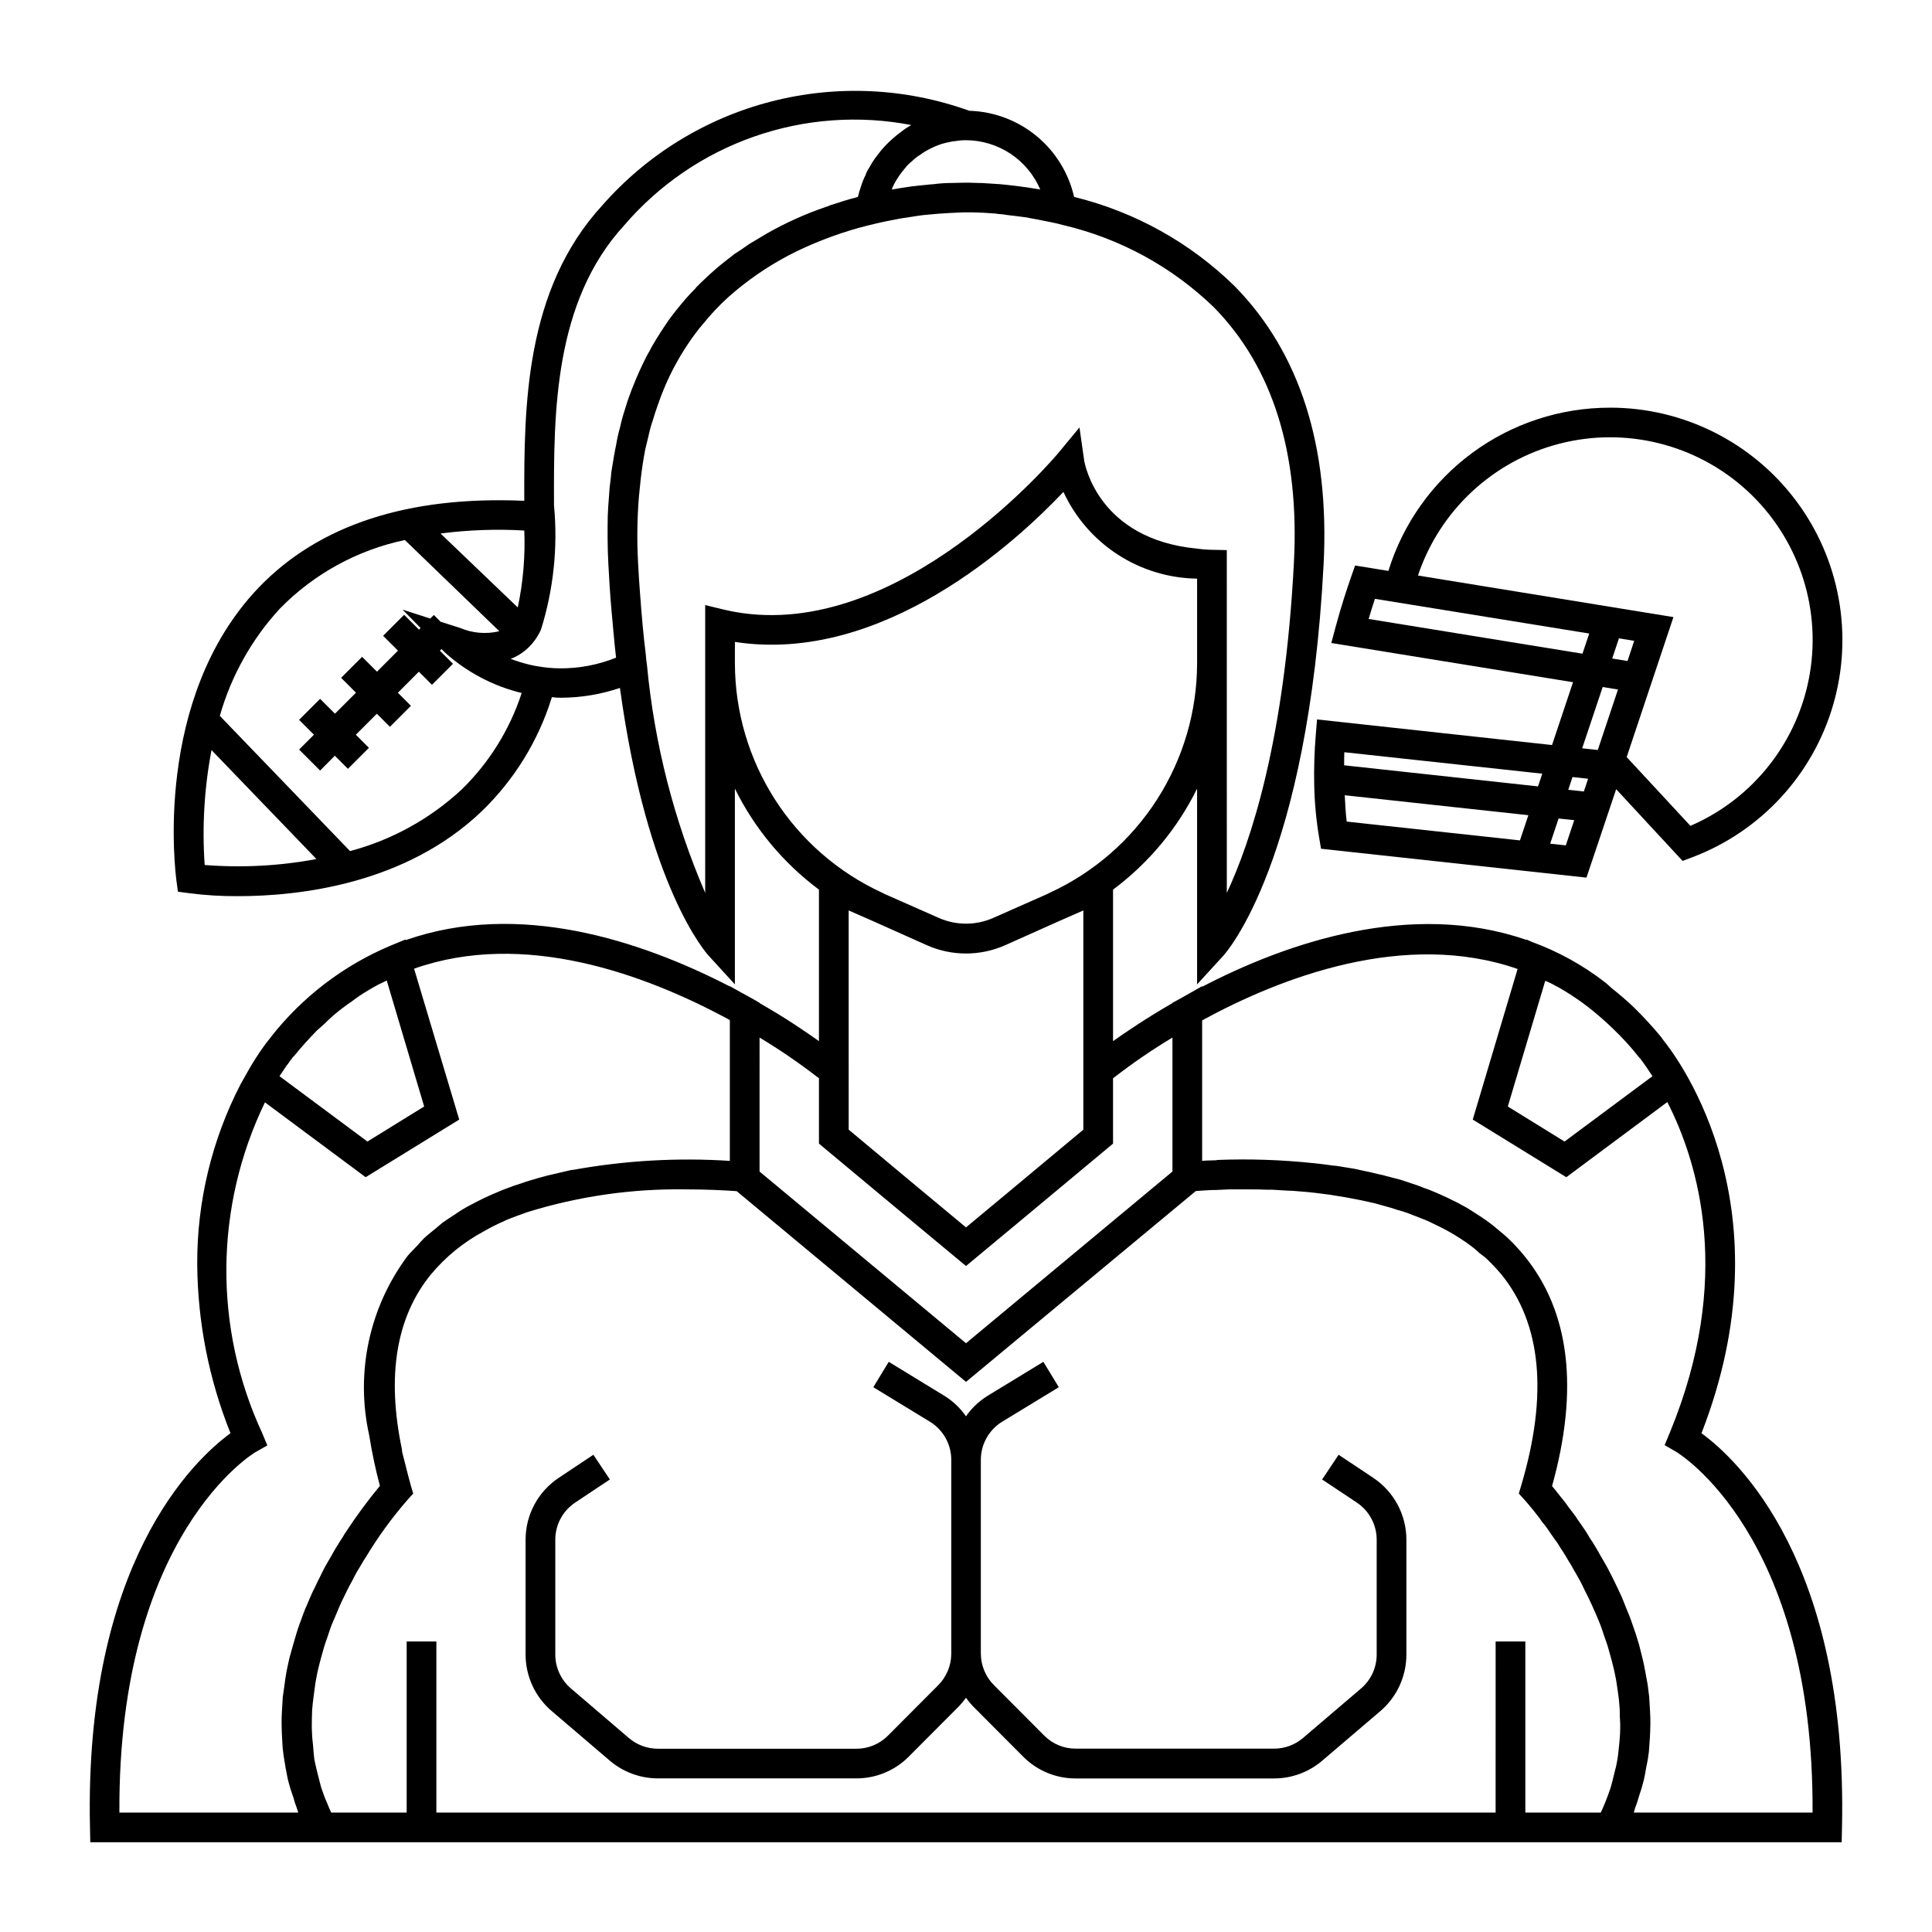
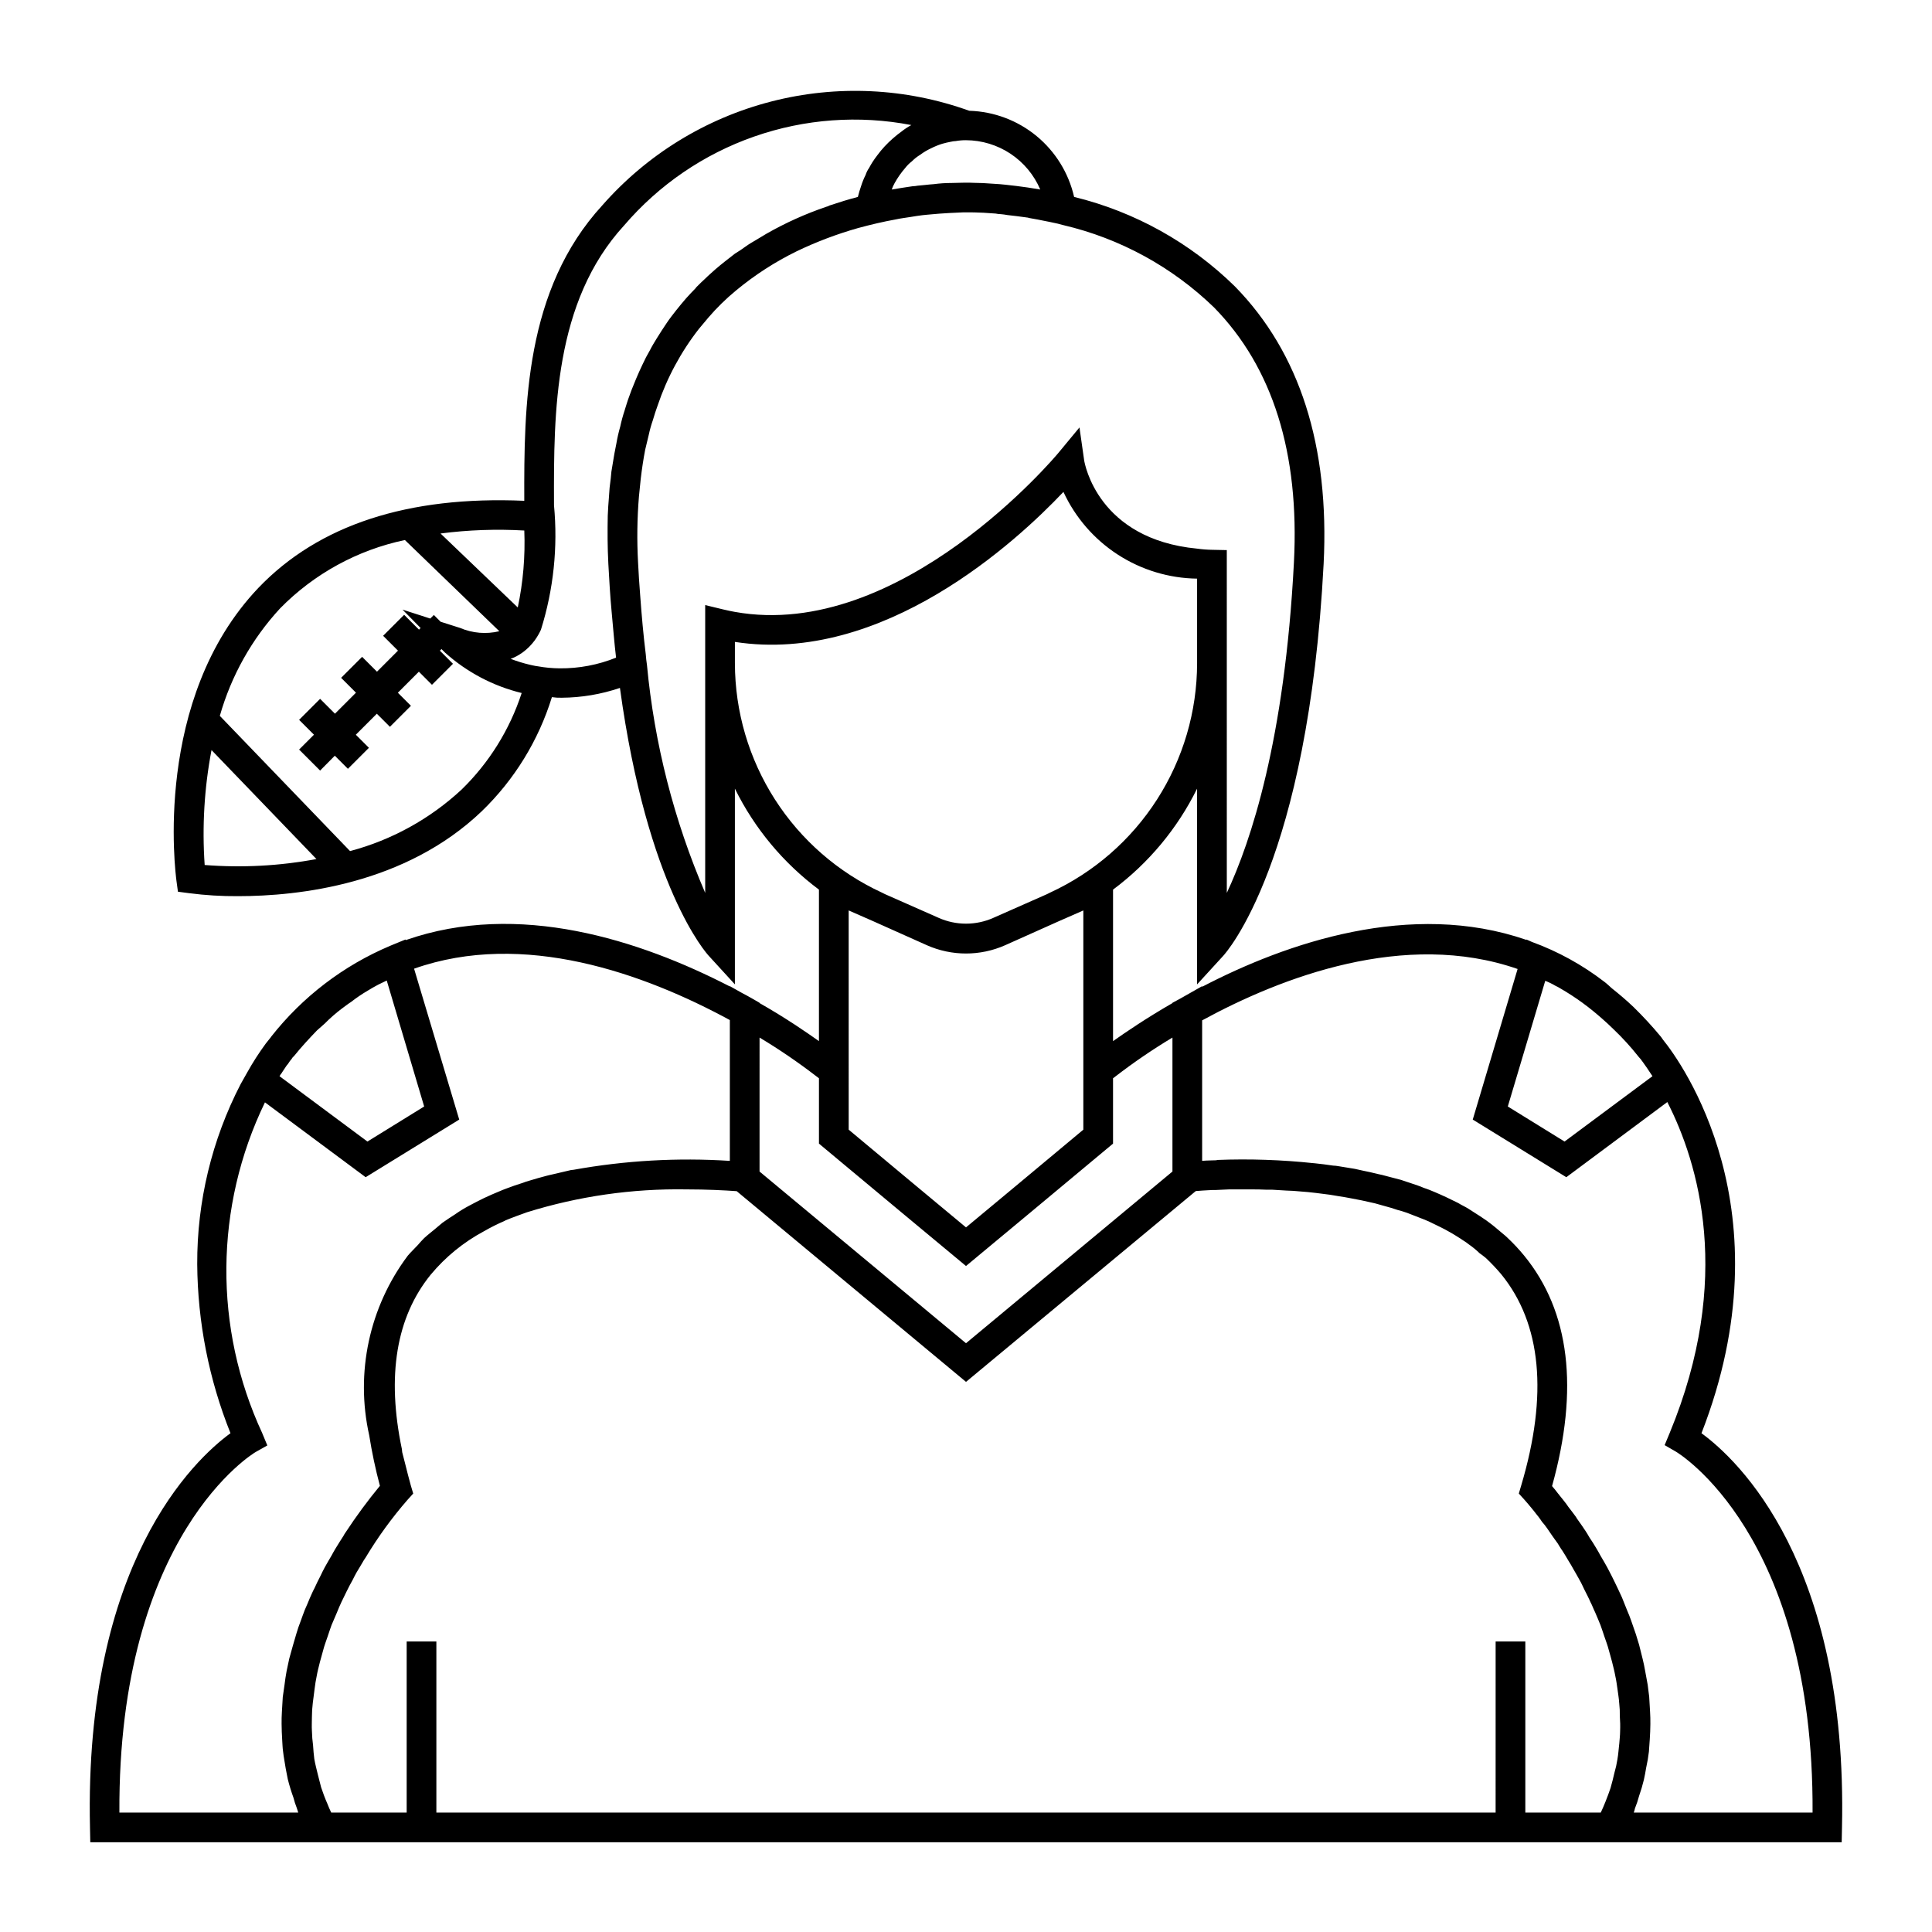
<svg xmlns="http://www.w3.org/2000/svg" fill="#000000" width="800px" height="800px" version="1.1" viewBox="144 144 512 512">
  <g>
-     <path d="m570.63 252.04c-13.121-0.008-25.898 4.191-36.461 11.973-10.566 7.785-18.355 18.75-22.234 31.285l-8.816-1.434-1.094 3.109c-1.094 3.148-2.598 7.691-4.086 13.219l-1.125 4.211 64.055 10.391-5.566 16.648-62.273-6.785-0.332 4.031c-0.367 4.414-0.508 8.844-0.418 13.273 0.09 4.703 0.527 9.395 1.309 14.035l0.496 2.93 70.344 7.652 7.871-23.434 17.609 19.012 2.481-0.938v-0.004c18.133-6.832 31.992-21.801 37.41-40.402 5.418-18.605 1.762-38.676-9.871-54.172-11.633-15.496-29.883-24.613-49.258-24.609zm4.676 67.133-4.055-0.66 1.785-5.344 4.047 0.66zm-68.605-11.141c0.582-1.977 1.148-3.762 1.668-5.336l56.789 9.195-1.785 5.344zm62.023 18.035 4.055 0.66-5.352 16.027-4.133-0.449zm-4.988 27.688-4.133-0.449 1.125-3.379 4.133 0.449zm-11.02-4.723-1.125 3.371-51.379-5.59c0-1.164 0-2.273 0.047-3.465zm-52.355 5.715 48.672 5.289-2.234 6.676-45.91-4.984c-0.289-2.25-0.391-4.602-0.516-6.949zm54.449 12.84 2.234-6.676 4.141 0.449-2.234 6.676zm37.172-4.723-16.895-18.23 5.117-15.328 5.809-17.383 1.465-4.383-67.699-11.02-0.004-0.004c5.777-17.242 19.891-30.387 37.5-34.93 17.609-4.539 36.32 0.141 49.715 12.438 13.395 12.301 19.656 30.543 16.633 48.473-3.023 17.934-14.918 33.117-31.605 40.344z" />
-     <path d="m507.94 535.65-9.195-6.125-4.367 6.551 9.195 6.125h-0.004c3.289 2.188 5.266 5.879 5.266 9.832v30.441c0.004 3.453-1.508 6.734-4.133 8.98l-15.383 13.121 0.004 0.004c-2.141 1.828-4.863 2.832-7.676 2.832h-52.57c-3.141 0.008-6.148-1.242-8.359-3.473l-13.336-13.383c-2.203-2.219-3.441-5.215-3.449-8.344v-51.363c0.012-4.117 2.152-7.93 5.66-10.086l15.004-9.141-4.094-6.723-14.996 9.141c-2.164 1.387-4.039 3.184-5.508 5.293-1.473-2.109-3.344-3.91-5.512-5.293l-14.957-9.137-4.094 6.723 14.996 9.141v-0.004c3.512 2.152 5.656 5.969 5.668 10.086v51.387c-0.008 3.129-1.246 6.125-3.449 8.348l-13.336 13.383 0.004-0.004c-2.215 2.231-5.223 3.481-8.363 3.473h-52.605c-2.812-0.004-5.535-1.004-7.676-2.824l-15.375-13.156c-2.629-2.242-4.141-5.527-4.141-8.98v-30.441c0-3.953 1.977-7.644 5.266-9.832l9.195-6.125-4.367-6.551-9.195 6.125c-5.481 3.652-8.773 9.797-8.77 16.383v30.441c0.004 5.754 2.523 11.219 6.902 14.957l15.383 13.137c3.559 3.047 8.09 4.719 12.777 4.723h52.57-0.004c5.231 0.016 10.242-2.066 13.926-5.777l13.336-13.383c0.66-0.691 1.266-1.43 1.82-2.211 0.551 0.785 1.156 1.531 1.816 2.227l13.336 13.383c3.684 3.711 8.699 5.793 13.926 5.777h52.57c4.684 0 9.215-1.676 12.773-4.723l15.391-13.129c4.375-3.738 6.894-9.203 6.898-14.957v-30.465c0-6.586-3.293-12.73-8.77-16.383z" />
    <path d="m594.91 523.82c23.066-59.199-5.434-98.398-10.156-104.23v0.004c-0.199-0.254-0.383-0.516-0.551-0.789-2.297-2.777-4.742-5.434-7.32-7.949-1.891-1.812-3.777-3.387-5.746-4.961-0.629-0.551-1.258-1.18-1.891-1.652-5.844-4.512-12.348-8.098-19.285-10.629l-1.418-0.629-0.078 0.078c-30.543-10.547-63.527 0.789-85.883 12.438v-0.156l-5.824 3.305-2.047 1.102v0.078c-6.848 3.938-12.281 7.637-15.742 10.078v-40.148h-0.004c9.438-7.035 17.07-16.207 22.277-26.762v51.875l6.769-7.398c0.945-0.945 22.672-25.27 26.766-104.07 1.574-31.172-6.297-55.891-23.457-73.445v-0.004c-11.82-11.621-26.562-19.836-42.668-23.773-1.445-6.332-4.949-12.008-9.961-16.141-5.016-4.129-11.254-6.481-17.75-6.688h-0.078c-16.844-6.07-35.125-6.926-52.465-2.461-17.34 4.465-32.934 14.043-44.754 27.492-20.547 22.355-20.781 53.215-20.703 78.328-30.781-1.34-54.473 6.375-70.453 23.066-28.102 29.52-21.965 75.648-21.727 77.617l0.395 2.914 2.992 0.395-0.004-0.004c4.281 0.555 8.594 0.82 12.91 0.789 16.215 0 44.398-3.148 64.629-22.516 8.641-8.348 15.031-18.746 18.578-30.227 0.859 0.129 1.73 0.184 2.598 0.156 5.25-0.035 10.457-0.914 15.43-2.598 7.242 52.898 22.906 70.375 23.695 71.164l6.769 7.398v-51.875c5.207 10.555 12.84 19.727 22.277 26.762v40.148c-3.465-2.441-8.816-6.141-15.742-10.078v-0.078l-2.047-1.18c-0.789-0.473-1.73-0.945-2.598-1.418l-3.227-1.812v0.078c-23.852-12.281-55.969-22.75-85.883-12.281l-0.078-0.156-4.016 1.652-0.004 0.004c-12.395 5.227-23.254 13.516-31.566 24.09 0 0.078-0.629 0.789-1.418 1.812v-0.004c-1.812 2.465-3.469 5.043-4.957 7.715l-1.73 3.07c-7.621 14.742-11.566 31.109-11.496 47.707 0.113 15.348 3.102 30.543 8.816 44.789-9.605 7.008-38.809 34.402-37.234 104.54l0.078 3.856 464.14 0.004 0.078-3.856c1.574-70.219-27.629-97.535-37.234-104.54zm-41.406-119.89c0.953 0.367 1.875 0.816 2.754 1.34 0.41 0.18 0.805 0.391 1.18 0.629 2.008 1.156 3.953 2.418 5.828 3.777 0.551 0.395 1.023 0.789 1.574 1.18 1.73 1.34 3.465 2.832 5.195 4.41 0.551 0.551 1.18 1.102 1.73 1.652 2.285 2.188 4.414 4.527 6.375 7.008 0.078 0.078 0.234 0.316 0.473 0.551 0.125 0.113 0.23 0.246 0.316 0.395 0.156 0.234 0.316 0.395 0.473 0.629 0.629 0.867 1.496 2.125 2.519 3.699l-23.301 17.32-15.035-9.289zm-165.63-218.92c0.906-0.68 1.883-1.258 2.914-1.73 0.934-0.473 1.91-0.867 2.91-1.18 0.789-0.234 1.574-0.395 2.363-0.551 0.387-0.094 0.781-0.145 1.18-0.16 0.91-0.16 1.832-0.238 2.758-0.234 4.195 0.02 8.297 1.266 11.797 3.586 3.496 2.324 6.234 5.621 7.883 9.48-2.281-0.395-4.41-0.707-6.375-0.945-2.047-0.234-3.938-0.473-5.59-0.551-1.652-0.078-2.992-0.234-4.172-0.234-1.18 0-1.969-0.078-2.598-0.078h-0.867s-1.418 0-3.856 0.078h-0.004c-1.605 0-3.207 0.105-4.801 0.316-0.316 0-0.629 0.078-1.023 0.078-0.945 0.078-1.969 0.234-3.148 0.316v-0.004c-0.469 0.094-0.941 0.145-1.418 0.16-1.73 0.234-3.543 0.551-5.512 0.867l0.004-0.004c0.211-0.598 0.477-1.176 0.785-1.73 0.781-1.402 1.703-2.723 2.754-3.938 0.523-0.68 1.133-1.289 1.812-1.809 0.66-0.668 1.398-1.25 2.203-1.734zm-104.93 99.582c0.273 6.844-0.309 13.691-1.73 20.391l-20.469-19.602c7.359-0.953 14.793-1.215 22.199-0.789zm-84.703 88.641c-0.707-10.188-0.098-20.426 1.812-30.457l27.809 28.883c-9.762 1.824-19.719 2.352-29.621 1.574zm68.094-19.996c-8.359 7.766-18.496 13.363-29.52 16.297h-0.062l-34.496-35.82c3.016-10.621 8.488-20.383 15.98-28.496 8.996-9.16 20.496-15.461 33.062-18.105l25.031 24.168c-3.465 0.836-7.109 0.531-10.391-0.867l-5.172-1.645-1.793-1.793-0.938 0.938h-0.047l-7.32-2.363 4.801 4.879-0.434 0.434-3.938-3.938-5.566 5.566 3.938 3.938-5.566 5.574-3.938-3.938-5.566 5.566 3.938 3.938-5.566 5.566-3.938-3.938-5.566 5.566 3.938 3.938-3.938 3.938 5.566 5.566 3.898-3.938 3.473 3.473 5.566-5.566-3.473-3.465 5.566-5.566 3.473 3.465 5.566-5.566-3.465-3.465 5.566-5.574 3.473 3.473 5.566-5.566-3.473-3.473 0.434-0.426 0.938 0.938h-0.004c5.785 5.191 12.762 8.867 20.312 10.707-3.156 9.691-8.617 18.469-15.918 25.582zm45.027-105.88-0.945 2.598c-0.316 0.867-0.551 1.812-0.867 2.754l0.004 0.004c-0.477 1.418-0.871 2.863-1.184 4.328-0.422 1.477-0.766 2.973-1.023 4.488-0.395 1.812-0.707 3.699-1.023 5.668-0.238 1.191-0.395 2.402-0.473 3.621-0.238 1.617-0.395 3.246-0.473 4.879-0.156 1.652-0.234 3.305-0.316 4.961-0.078 4.094-0.078 8.344 0.156 12.754 0.234 4.25 0.473 8.5 0.867 12.676 0.395 4.172 0.707 8.266 1.18 12.203l0.004-0.008c-4.75 1.918-9.832 2.883-14.957 2.836-1.953-0.016-3.902-0.199-5.824-0.551-0.234 0-0.395-0.078-0.551-0.078-0.551-0.078-1.023-0.234-1.496-0.316-1.738-0.406-3.449-0.934-5.117-1.574 1.066-0.379 2.074-0.91 2.992-1.574 0.078-0.078 0.156-0.078 0.234-0.156 1.203-0.887 2.262-1.949 3.148-3.148 0.645-0.891 1.199-1.84 1.656-2.836 3.336-10.652 4.516-21.867 3.461-32.984v-0.629c-0.078-23.93 0-53.293 18.578-73.523 9.211-10.762 21.105-18.891 34.477-23.562 13.371-4.676 27.738-5.727 41.648-3.047-0.887 0.477-1.73 1.031-2.519 1.652-1.648 1.191-3.18 2.535-4.566 4.016-0.672 0.727-1.305 1.488-1.891 2.285-0.473 0.629-0.945 1.258-1.34 1.891-0.316 0.473-0.551 0.945-0.867 1.496l0.004-0.004c-0.406 0.578-0.727 1.215-0.945 1.891-0.473 0.938-0.867 1.91-1.18 2.91-0.316 0.945-0.629 1.891-0.867 2.914-2.441 0.629-4.961 1.418-7.559 2.281l0.004 0.004c-0.242 0.148-0.512 0.258-0.789 0.312-5.519 1.875-10.844 4.273-15.902 7.164-0.945 0.551-1.812 1.102-2.754 1.652-0.945 0.551-1.891 1.102-2.754 1.73-0.867 0.629-1.891 1.34-2.832 1.891-1.73 1.34-3.465 2.676-5.117 4.094-0.945 0.867-1.891 1.652-2.754 2.519-0.707 0.629-1.496 1.418-2.203 2.125h-0.004c-0.129 0.109-0.238 0.246-0.316 0.395-0.867 0.867-1.73 1.812-2.519 2.676-0.945 1.102-1.812 2.125-2.676 3.227-0.867 1.102-1.73 2.203-2.519 3.387-0.789 1.18-1.73 2.598-2.598 4.016-0.629 1.023-1.258 2.047-1.812 3.148-0.719 1.227-1.375 2.484-1.965 3.777-0.629 1.258-1.18 2.598-1.73 3.856-0.395 0.945-0.789 1.969-1.184 2.914zm24.402 58.176-4.879-1.18v76.281-0.004c-8.266-19.195-13.473-39.57-15.43-60.379-0.156-0.945-0.234-1.891-0.316-2.832-0.629-5.039-1.102-10.391-1.496-15.824-0.234-2.754-0.395-5.668-0.551-8.582v0.004c-0.32-5.824-0.242-11.664 0.238-17.477 0.156-1.574 0.316-3.148 0.473-4.644 0.316-2.676 0.707-5.273 1.18-7.715 0.316-1.34 0.629-2.676 0.945-3.938 0.285-1.332 0.652-2.648 1.102-3.934 0.395-1.34 0.789-2.598 1.258-3.856v-0.004c2.477-7.34 6.176-14.207 10.945-20.309l2.441-2.914h-0.004c2.273-2.652 4.777-5.106 7.481-7.32 4.902-4.055 10.266-7.516 15.98-10.312 5.219-2.508 10.645-4.562 16.215-6.141 3.465-0.945 6.848-1.73 9.918-2.281 0.789-0.156 1.496-0.316 2.203-0.395 1.258-0.156 2.441-0.395 3.543-0.551 0.945-0.156 1.812-0.234 2.598-0.316 4.723-0.473 8.188-0.551 9.605-0.629h0.867c0.078 0 3.07-0.078 7.793 0.316 0.438 0.094 0.887 0.148 1.336 0.156 0.582 0.047 1.16 0.125 1.734 0.234 1.574 0.156 3.227 0.395 5.039 0.629v0.004c0.266 0.012 0.531 0.066 0.785 0.156 0.707 0.156 1.418 0.234 2.203 0.395 1.023 0.234 2.047 0.395 3.148 0.629l2.203 0.473 1.496 0.395h0.004c15.027 3.531 28.82 11.066 39.91 21.805 15.586 15.902 22.672 38.652 21.176 67.543-2.441 47.152-11.414 73.996-17.789 87.617l-0.004-90.848-3.856-0.078c-1.344-0.02-2.684-0.125-4.016-0.312-26.293-2.519-29.758-22.516-29.914-23.301l-1.258-8.816-5.668 6.848c-0.473 0.551-41.723 49.91-85.648 42.035-0.945-0.156-1.969-0.395-2.992-0.629zm2.992 14.25v-5.668c39.281 6.062 74.707-26.688 87.066-39.754v-0.004c3.133 6.785 8.121 12.543 14.391 16.609 6.269 4.066 13.559 6.277 21.031 6.379v22.434c-0.02 12.793-3.699 25.312-10.605 36.078-6.902 10.77-16.746 19.34-28.359 24.695-0.234 0.156-0.551 0.234-0.789 0.395l-14.25 6.297h0.004c-4.613 2.047-9.875 2.047-14.484 0l-14.25-6.297c-0.234-0.156-0.551-0.234-0.789-0.395-11.613-5.356-21.453-13.926-28.359-24.695-6.902-10.766-10.586-23.285-10.605-36.078zm92.34 65.496v58.094l-18.027 15.035-13.066 10.863-13.066-10.863-18.027-15.035-0.004-58.098 6.453 2.832 14.25 6.375 0.004 0.004c6.613 2.938 14.164 2.938 20.781 0l14.25-6.375zm-85.805 33.691v-0.004c5.234 3.141 10.281 6.586 15.113 10.312l0.629 0.473v17.32l22.199 18.5 16.77 13.934 16.766-13.934 22.199-18.5v-17.32l0.629-0.473c4.836-3.727 9.879-7.172 15.117-10.312v35.504l-54.711 45.5-54.711-45.5zm-126.98 9.836c0.211-0.242 0.395-0.504 0.551-0.785 0.395-0.629 0.789-1.18 1.102-1.652 0.207-0.219 0.395-0.457 0.551-0.711 0.199-0.34 0.438-0.66 0.711-0.945 0.078-0.156 0.234-0.316 0.316-0.473l0.395-0.395c1.969-2.441 4.016-4.644 6.062-6.769l2.047-1.812-0.004 0.004c1.398-1.414 2.898-2.731 4.484-3.934 0.867-0.629 1.652-1.258 2.519-1.812 1.402-1.094 2.875-2.094 4.41-2.992 0.945-0.551 1.812-1.102 2.754-1.574 0.789-0.395 1.496-0.707 2.281-1.102l9.918 33.379-15.035 9.289-23.301-17.32c0.098-0.121 0.176-0.25 0.238-0.395zm6.453 141.86c-0.395 0.945-0.707 1.969-1.102 2.992-0.395 1.023-0.789 2.125-1.102 3.227-0.316 1.102-0.629 2.125-0.945 3.227-0.316 1.102-0.629 2.281-0.945 3.387l-0.707 3.305c-0.234 1.18-0.395 2.441-0.551 3.621s-0.316 2.203-0.473 3.305c-0.078 1.258-0.156 2.598-0.234 3.938-0.078 1.023-0.078 2.125-0.078 3.148 0 1.418 0.078 2.832 0.156 4.25 0.078 1.023 0.078 2.047 0.234 3.07 0.156 1.496 0.473 2.992 0.707 4.566 0.156 0.945 0.395 1.891 0.551 2.832l0.004 0.004c0.414 1.652 0.914 3.281 1.496 4.879 0.227 0.91 0.516 1.805 0.863 2.676 0.156 0.395 0.234 0.789 0.395 1.258l-47.391 0.004c-0.395-73.84 35.816-95.41 36.133-95.566l3.07-1.73-1.34-3.227 0.004-0.004c-12.938-27.855-12.676-60.051 0.707-87.691l26.688 19.836 24.797-15.273-11.965-39.988c28.969-10.234 60.93 1.258 83.68 13.617v37.312l-0.004 0.004c-13.844-0.895-27.75-0.102-41.406 2.359-0.234 0-0.473 0.078-0.707 0.078l-5.039 1.18c-0.473 0.078-0.945 0.234-1.34 0.316-1.574 0.395-3.148 0.867-4.723 1.34-0.559 0.148-1.113 0.332-1.652 0.551-1.496 0.473-2.914 0.945-4.328 1.496-0.629 0.234-1.258 0.473-1.969 0.789-1.34 0.551-2.598 1.102-3.938 1.73-0.707 0.316-1.34 0.707-2.047 1.023-1.18 0.629-2.441 1.258-3.621 1.969-0.707 0.395-1.34 0.867-2.047 1.34-1.102 0.707-2.203 1.418-3.305 2.203-0.629 0.473-1.258 1.102-1.969 1.652-0.945 0.789-1.969 1.574-2.914 2.441-0.629 0.629-1.18 1.258-1.73 1.891-0.867 0.945-1.812 1.812-2.598 2.754v-0.004c-10.207 13.617-13.949 31.02-10.234 47.625 0.715 4.508 1.66 8.977 2.836 13.383-3.238 3.926-6.262 8.027-9.055 12.281-0.238 0.324-0.445 0.664-0.629 1.023-0.707 1.102-1.418 2.203-2.125 3.387-0.316 0.551-0.707 1.18-1.023 1.812-0.629 1.023-1.18 2.047-1.812 3.148-0.395 0.707-0.789 1.574-1.18 2.363-0.473 0.945-1.023 1.969-1.496 3.07-0.473 0.867-0.867 1.812-1.258 2.676-0.395 1.02-0.867 2.043-1.34 3.144zm348.34 35.582c-0.156 1.34-0.234 2.676-0.473 4.016-0.188 1.195-0.449 2.379-0.789 3.539-0.316 1.34-0.629 2.676-1.023 4.016-0.395 1.18-0.867 2.441-1.34 3.621-0.395 0.945-0.789 1.969-1.258 2.914h-19.992v-45.344h-7.871l-0.004 45.344h-280.71v-45.344h-7.871v45.344h-19.996c-0.395-0.789-0.707-1.574-1.023-2.363-0.629-1.418-1.18-2.914-1.652-4.328-0.316-1.102-0.551-2.281-0.867-3.387-0.316-1.34-0.707-2.754-0.945-4.172-0.156-1.18-0.234-2.281-0.316-3.465l0.004 0.004c-0.18-1.305-0.285-2.621-0.316-3.938-0.078-1.258 0-2.441 0-3.699 0-1.258 0.078-2.441 0.234-3.699 0.156-1.258 0.316-2.441 0.473-3.699 0.156-1.258 0.316-2.281 0.551-3.387 0.234-1.34 0.551-2.519 0.867-3.777 0.316-1.023 0.551-2.125 0.867-3.148 0.316-1.258 0.789-2.441 1.18-3.621 0.316-1.023 0.707-2.047 1.023-2.992l1.418-3.305c0.395-0.945 0.789-1.969 1.258-2.914 0.473-0.945 0.867-1.812 1.34-2.754 0.473-0.945 1.023-2.047 1.574-2.992 0.316-0.707 0.707-1.34 1.023-1.969 0.707-1.102 1.34-2.281 1.969-3.305l0.473-0.707v-0.004c3.242-5.406 6.957-10.516 11.098-15.273l1.496-1.652-0.629-2.125c-0.551-1.969-1.023-3.856-1.496-5.746-0.234-1.023-0.551-2.047-0.789-3.07 0-0.234-0.078-0.473-0.078-0.789-4.094-19.523-1.496-35.031 7.637-46.289v0.004c3.914-4.703 8.699-8.605 14.09-11.492 1.781-1.027 3.621-1.949 5.512-2.758 0.078 0 0.078 0 0.078-0.078 1.891-0.789 3.856-1.496 5.824-2.203 13.656-4.25 27.898-6.297 42.195-6.062 5.434 0 9.996 0.234 13.383 0.473l60.773 50.539 60.852-50.539h-0.004c0.23-0.062 0.473-0.09 0.711-0.078 0.395 0 0.707-0.078 1.023-0.078 0.867-0.078 1.812-0.078 2.832-0.156h0.867c1.102-0.078 2.203-0.078 3.387-0.156h5.984c1.258 0 2.519 0 3.856 0.078h1.574l3.856 0.234c0.629 0 1.18 0.078 1.812 0.078 1.258 0.078 2.519 0.234 3.856 0.316l2.125 0.234 3.699 0.473c0.789 0.156 1.574 0.234 2.363 0.395 1.18 0.156 2.363 0.395 3.621 0.629l2.441 0.473c1.18 0.234 2.363 0.551 3.543 0.789 0.867 0.234 1.73 0.473 2.519 0.707 1.18 0.316 2.281 0.629 3.387 1.023 0.867 0.234 1.73 0.473 2.598 0.789 1.102 0.395 2.125 0.867 3.227 1.258 0.789 0.316 1.652 0.629 2.519 1.023 1.023 0.473 2.047 1.023 3.07 1.496 0.789 0.395 1.574 0.789 2.363 1.258 1.023 0.551 1.969 1.18 2.992 1.812 0.629 0.473 1.418 0.867 2.047 1.418l-0.008-0.004c1.066 0.727 2.066 1.543 2.992 2.441 0.551 0.395 1.102 0.789 1.652 1.258 1.445 1.367 2.812 2.812 4.094 4.332 10.629 13.066 12.438 31.883 5.273 55.969l-0.629 2.125 1.496 1.652c0.078 0.078 0.473 0.551 1.023 1.18 0.234 0.316 0.473 0.551 0.789 0.945 0.156 0.234 0.473 0.551 0.707 0.867 0.316 0.473 0.707 0.867 1.18 1.496 0.316 0.395 0.629 0.867 0.945 1.34 0.512 0.57 0.984 1.176 1.418 1.809 0.395 0.551 0.789 1.18 1.18 1.73 0.473 0.707 1.023 1.418 1.574 2.203 0.395 0.629 0.789 1.34 1.258 1.969 0.551 0.867 1.023 1.652 1.574 2.598 0.473 0.707 0.945 1.574 1.34 2.281 0.551 0.945 1.102 1.891 1.652 2.914 0.473 0.789 0.867 1.73 1.258 2.519 0.551 1.102 1.102 2.125 1.574 3.227 0.473 0.867 0.789 1.812 1.258 2.754 0.473 1.102 0.945 2.203 1.418 3.387 0.316 0.945 0.707 1.969 1.023 2.992 0.395 1.18 0.867 2.363 1.18 3.621 0.316 1.023 0.551 2.047 0.867 3.148 0.316 1.258 0.629 2.441 0.867 3.777 0.234 1.023 0.395 2.203 0.551 3.305 0.156 1.258 0.395 2.519 0.473 3.856l0.004 0.008c0.129 1.121 0.184 2.254 0.156 3.383 0.105 1.336 0.133 2.676 0.078 4.016 0 1.102-0.156 2.285-0.234 3.465zm3.856 18.105c0.141-0.355 0.246-0.727 0.316-1.102 0.438-1.078 0.805-2.184 1.102-3.309 0.492-1.395 0.91-2.812 1.258-4.25 0.234-1.102 0.473-2.203 0.629-3.305h0.004c0.312-1.379 0.547-2.769 0.707-4.172l0.234-3.305c0.078-1.34 0.156-2.676 0.156-4.016 0-1.102 0-2.203-0.078-3.227l-0.234-4.019c-0.156-1.023-0.234-2.047-0.395-3.148-0.234-1.258-0.473-2.598-0.707-3.856-0.156-1.023-0.395-1.969-0.629-2.992l-0.945-3.777c-0.316-0.945-0.551-1.891-0.867-2.832-0.395-1.18-0.867-2.441-1.258-3.621-0.316-0.867-0.629-1.73-1.023-2.598l-1.418-3.543c-0.395-0.789-0.707-1.574-1.102-2.363-0.551-1.18-1.102-2.281-1.652-3.387-0.395-0.707-0.707-1.418-1.102-2.125-0.629-1.102-1.18-2.125-1.812-3.148-0.316-0.629-0.707-1.258-1.023-1.812-0.629-1.102-1.258-2.047-1.891-2.992-0.316-0.551-0.629-1.102-0.945-1.574-0.629-0.945-1.258-1.891-1.891-2.754h0.004c-0.289-0.375-0.551-0.77-0.789-1.18-0.707-0.945-1.34-1.812-1.969-2.598-0.156-0.234-0.395-0.551-0.551-0.789-0.629-0.867-1.258-1.574-1.812-2.281h0.004c-0.086-0.145-0.191-0.277-0.316-0.395-0.629-0.867-1.18-1.496-1.652-2.047 7.164-25.742 4.723-46.289-7.398-61.086-1.367-1.668-2.84-3.246-4.41-4.723-0.551-0.551-1.18-1.023-1.73-1.496-1.102-0.945-2.125-1.812-3.305-2.676-0.707-0.551-1.496-1.023-2.281-1.574-1.023-0.629-2.047-1.34-3.07-1.969-0.867-0.551-1.812-0.945-2.676-1.496-1.023-0.473-2.047-1.023-3.07-1.496-1.023-0.473-2.047-0.945-2.992-1.34-0.945-0.395-2.047-0.867-3.07-1.18-1.023-0.473-2.125-0.789-3.227-1.18l-2.832-0.945-3.621-0.945c-0.867-0.234-1.73-0.473-2.598-0.629-1.258-0.316-2.598-0.629-3.856-0.867l-2.125-0.473c-1.496-0.234-2.914-0.473-4.328-0.707h-0.008c-0.469-0.09-0.941-0.145-1.418-0.156-1.652-0.234-3.305-0.473-4.961-0.629h-0.078c-8.547-0.91-17.152-1.203-25.742-0.867-0.043 0-0.078 0.035-0.078 0.078-0.945 0-1.812 0.078-2.676 0.078-0.395 0-0.789 0.078-1.18 0.078v-37.23c20.941-11.414 53.688-24.008 83.602-13.617l-11.887 39.91 24.797 15.273 26.766-19.918c8.188 15.98 17.555 46.762 0.629 87.695l-1.34 3.227 2.992 1.73c0.395 0.234 36.605 21.805 36.211 95.645z" />
  </g>
</svg>